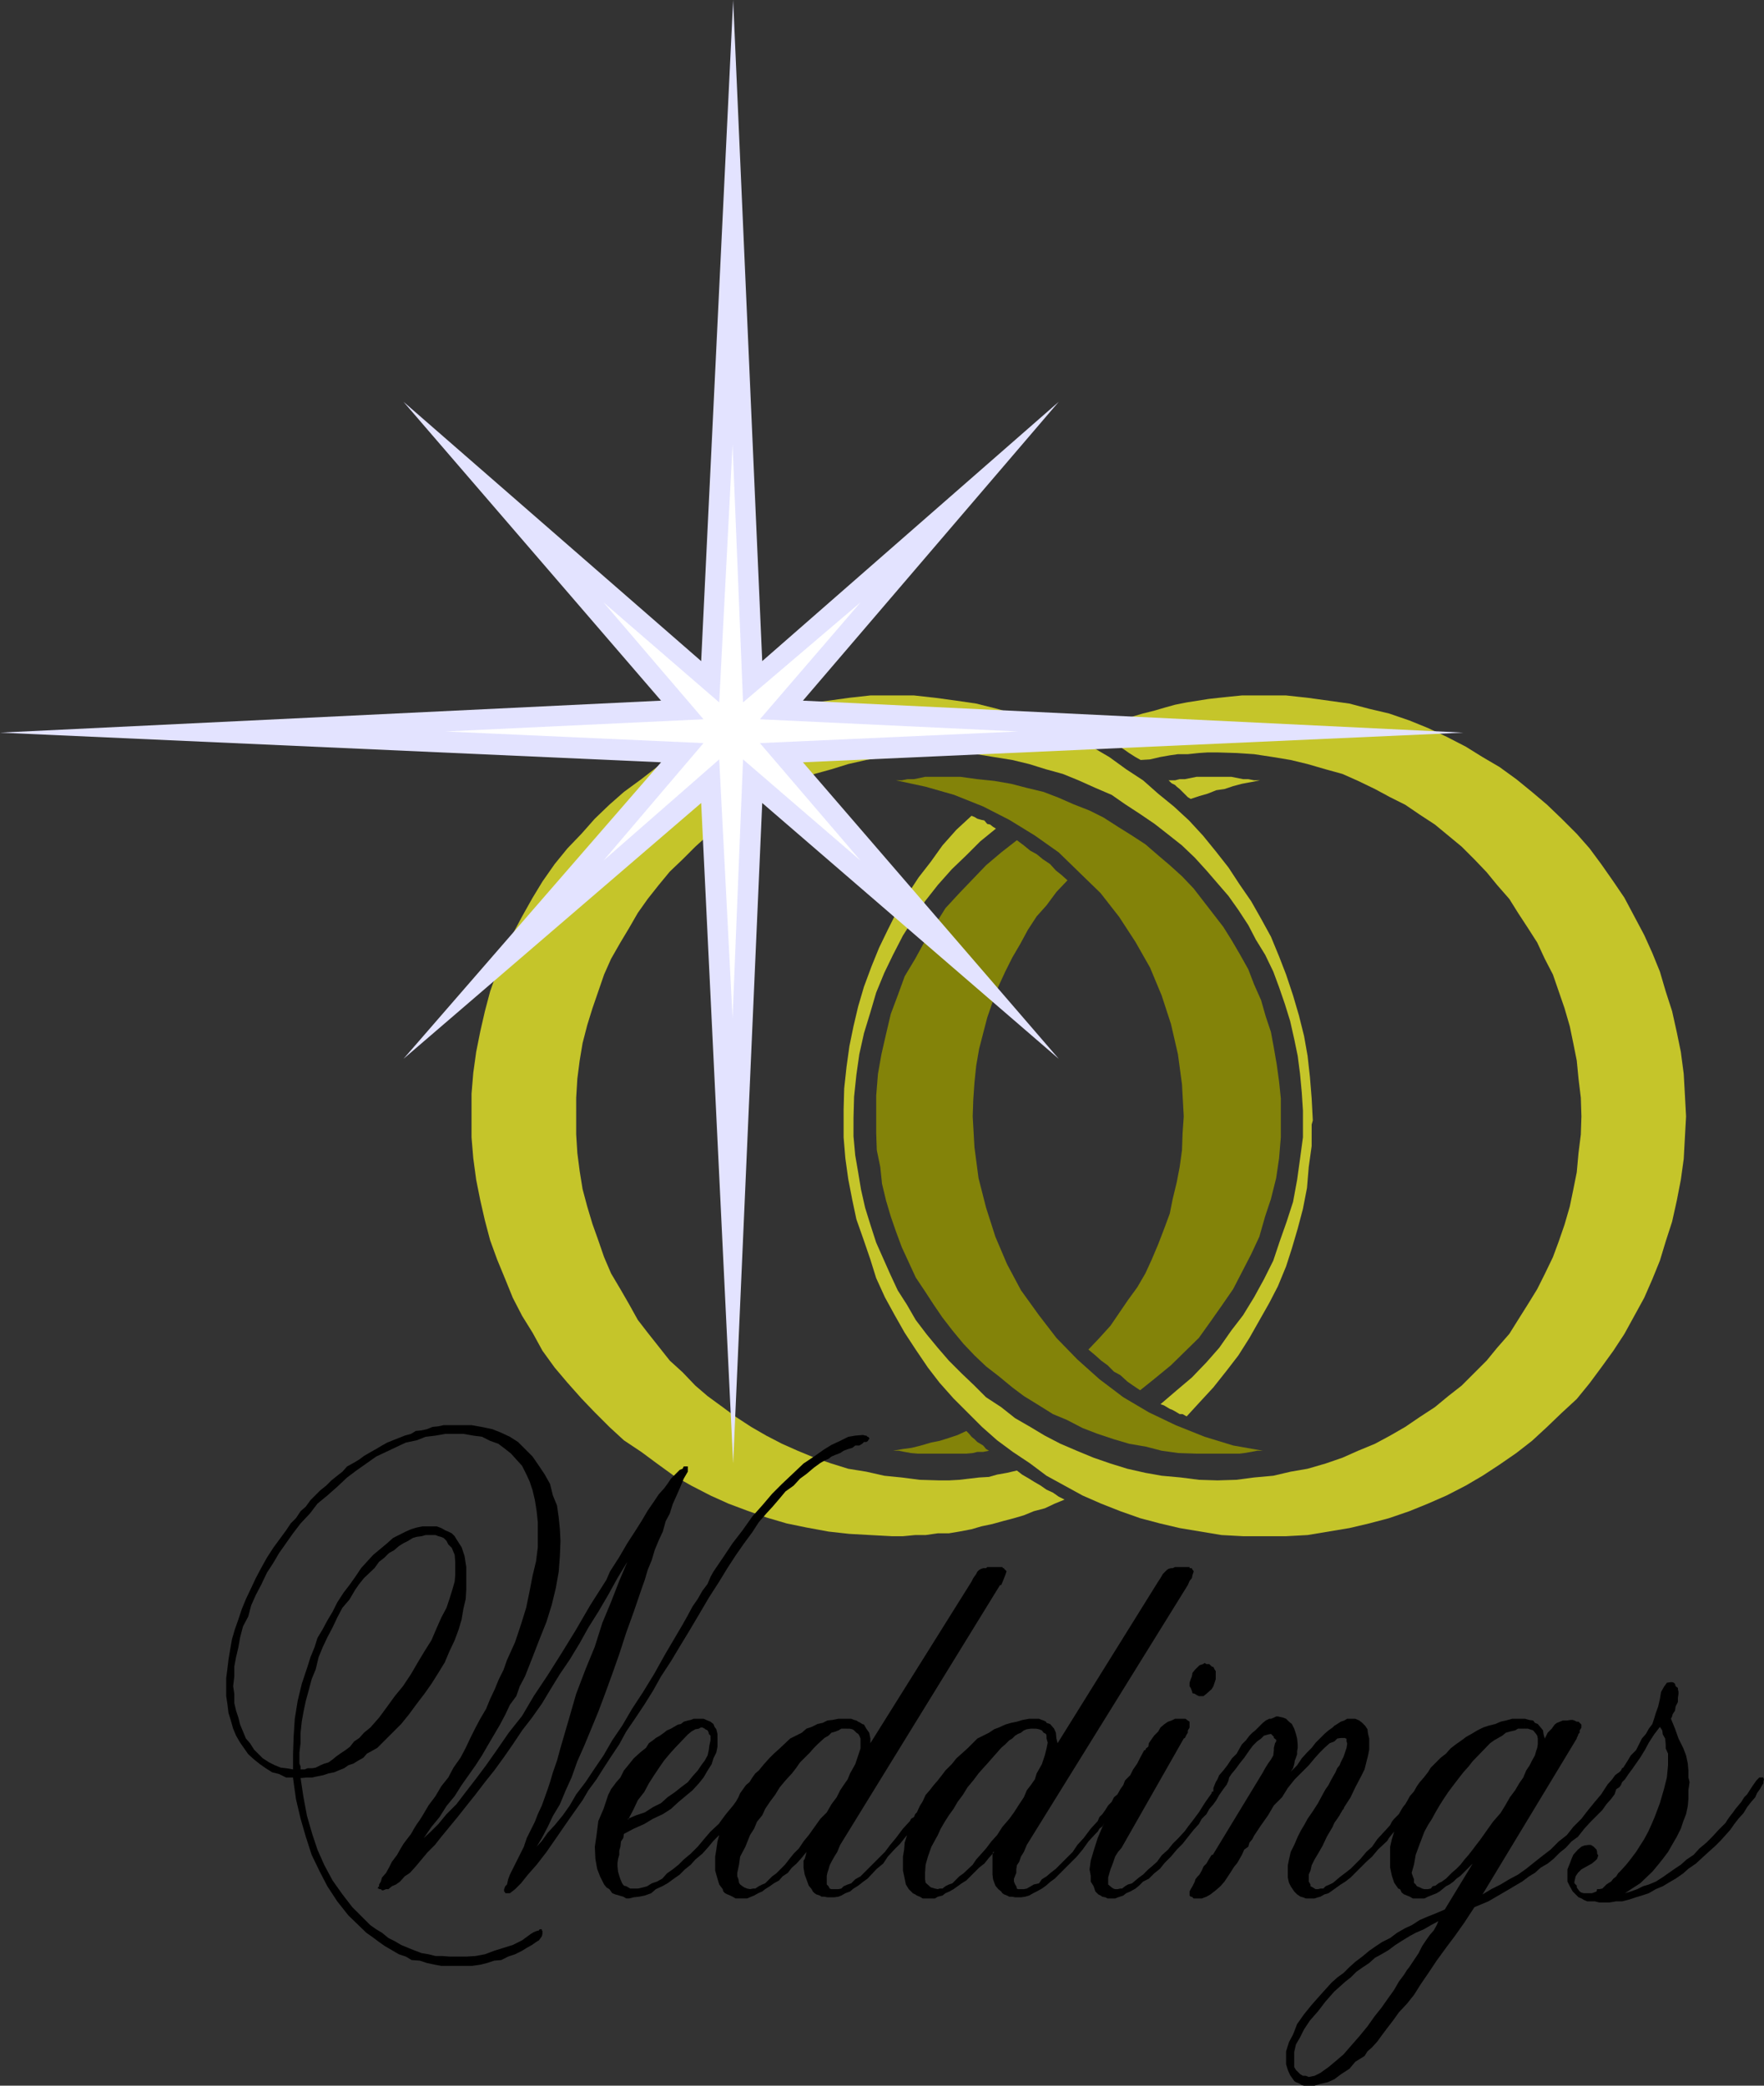
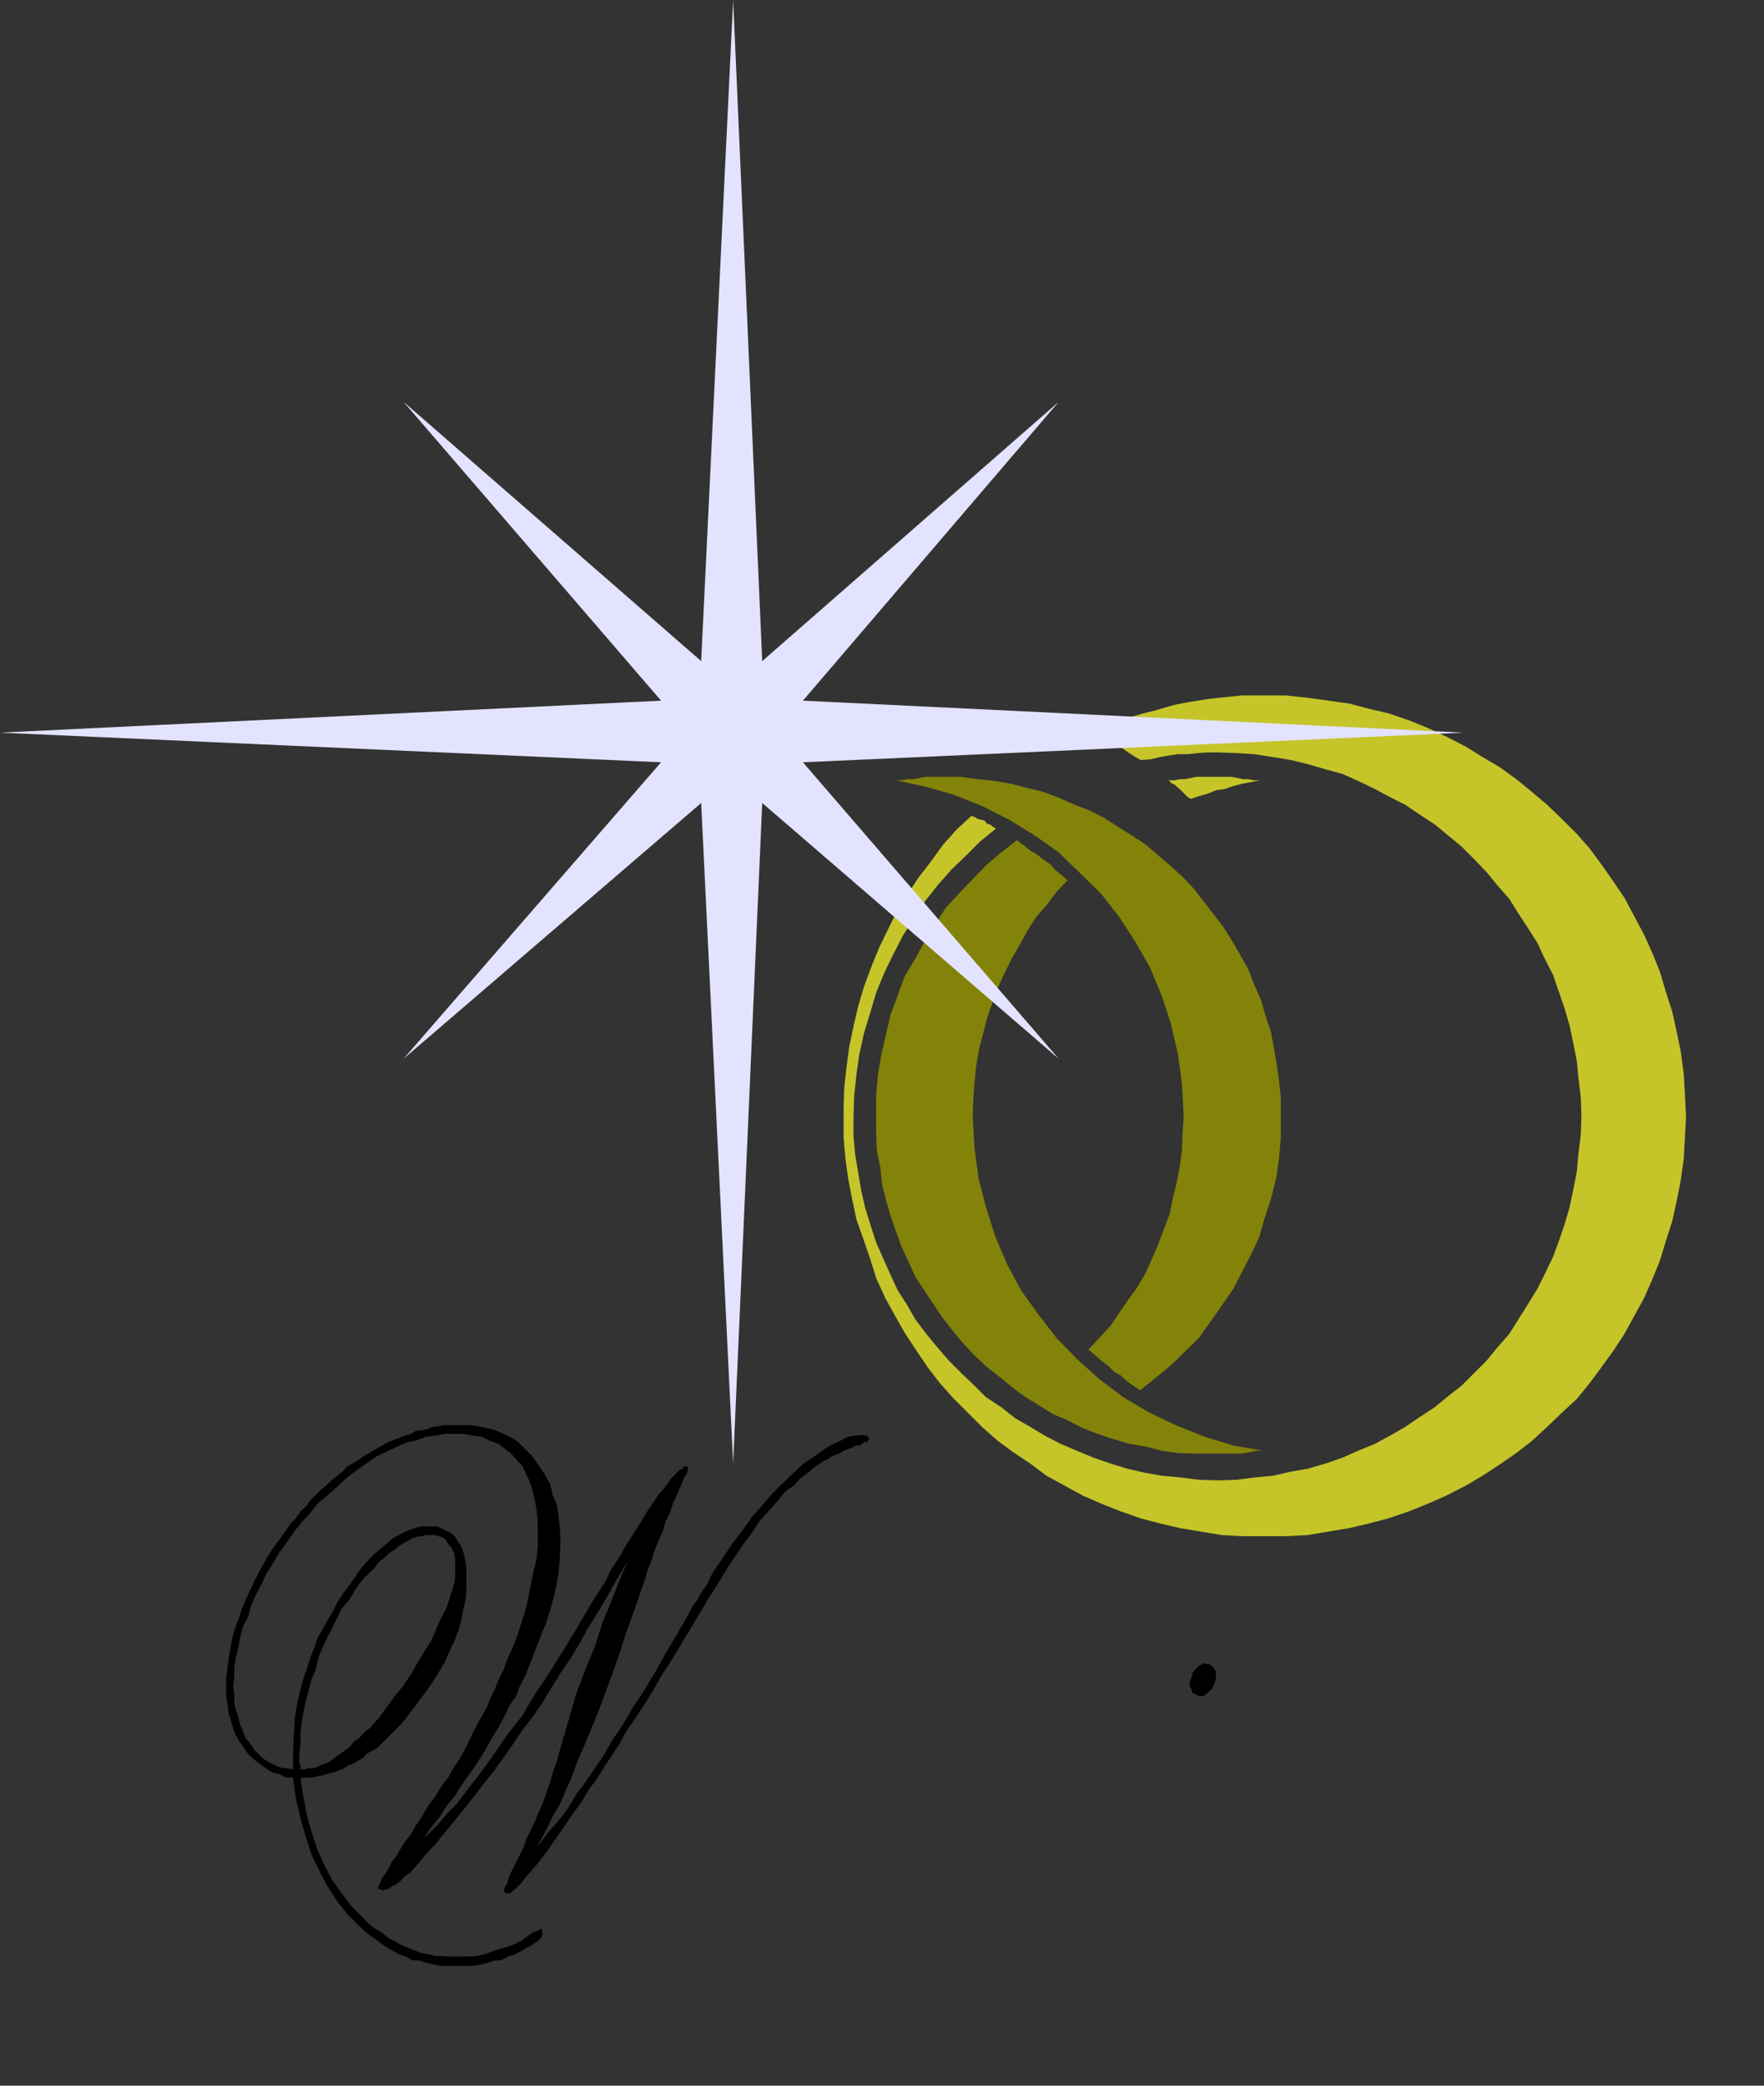
<svg xmlns="http://www.w3.org/2000/svg" xmlns:ns1="http://sodipodi.sourceforge.net/DTD/sodipodi-0.dtd" xmlns:ns2="http://www.inkscape.org/namespaces/inkscape" version="1.0" width="129.724mm" height="153.363mm" id="svg11" ns1:docname="Weddings Title 1.wmf">
  <rect width="100%" height="100%" fill="#333333" stroke="none" />
  <ns1:namedview id="namedview11" pagecolor="#ffffff" bordercolor="#000000" borderopacity="0.25" ns2:showpageshadow="2" ns2:pageopacity="0.0" ns2:pagecheckerboard="0" ns2:deskcolor="#d1d1d1" ns2:document-units="mm" />
  <defs id="defs1">
    <pattern id="WMFhbasepattern" patternUnits="userSpaceOnUse" width="6" height="6" x="0" y="0" />
  </defs>
  <path style="fill:#838309;fill-opacity:1;fill-rule:evenodd;stroke:none" d="m 316.897,386.373 -1.939,-1.293 -1.616,-1.131 -1.939,-1.778 -1.778,-0.97 -1.778,-1.778 -1.778,-1.293 -1.616,-1.454 -1.939,-1.616 3.07,-3.232 3.07,-3.393 2.424,-3.555 2.424,-3.555 2.586,-3.555 2.262,-3.878 1.778,-3.878 1.778,-4.201 1.616,-4.201 1.616,-4.363 0.808,-4.04 1.131,-4.686 0.808,-4.201 0.646,-4.686 0.162,-4.686 0.323,-4.686 -0.485,-8.888 -1.131,-8.403 -1.939,-8.403 -2.586,-7.918 -3.232,-7.757 -4.04,-7.11 -4.525,-6.949 -5.171,-6.625 -5.656,-5.494 -5.979,-5.817 -6.626,-4.686 -7.11,-4.363 -7.272,-3.717 -8.08,-3.232 -7.918,-2.262 -8.242,-1.778 h 1.616 l 1.616,-0.323 h 1.778 l 1.616,-0.323 1.454,-0.323 h 9.858 l 4.686,0.646 4.686,0.485 4.686,0.808 4.363,1.131 4.686,1.131 4.202,1.616 4.04,1.778 4.525,1.778 3.878,1.939 4.04,2.586 3.878,2.424 3.717,2.424 3.555,3.07 3.232,2.747 3.394,3.07 3.232,3.393 2.747,3.555 2.747,3.555 2.747,3.555 2.424,3.878 2.262,3.878 2.262,4.04 1.616,4.201 1.939,4.363 1.293,4.525 1.454,4.363 0.808,4.363 0.808,4.686 0.646,4.686 0.485,4.686 v 10.827 l -0.485,5.817 -0.808,5.494 -1.454,5.817 -1.616,4.848 -1.616,5.656 -2.262,4.848 -2.586,5.009 -2.424,4.686 -3.232,4.686 -3.07,4.363 -3.232,4.525 -7.757,7.595 -4.525,3.717 z" id="path1" />
-   <path style="fill:#838309;fill-opacity:1;fill-rule:evenodd;stroke:none" d="m 268.579,397.685 0.808,0.808 0.646,0.808 0.808,0.646 0.808,0.808 0.808,0.485 0.808,0.485 0.808,0.97 0.808,0.485 -1.616,0.323 h -1.616 l -1.293,0.323 -1.778,0.162 h -13.413 l -1.939,-0.162 -1.778,-0.323 -1.616,-0.323 h -1.616 l 2.747,-0.485 2.424,-0.323 2.586,-0.646 2.747,-0.808 2.424,-0.485 2.586,-0.808 2.424,-0.808 z" id="path2" />
-   <path style="fill:#c5c52a;fill-opacity:1;fill-rule:evenodd;stroke:none" d="m 364.569,312.524 0.323,-1.131 -0.323,-6.141 -0.485,-5.979 -0.646,-5.817 -0.97,-5.494 -1.454,-5.817 -1.616,-5.494 -1.939,-5.817 -1.939,-5.009 -2.262,-5.494 -2.747,-5.009 -2.747,-4.848 -3.232,-4.686 -3.07,-4.686 -3.555,-4.525 -3.555,-4.363 -3.878,-4.201 -4.202,-3.878 -4.363,-3.555 -4.202,-3.717 -4.686,-3.07 -4.686,-3.393 -4.686,-2.747 -5.333,-2.747 -4.848,-2.262 -5.494,-2.101 -5.333,-1.939 -5.494,-1.616 -5.818,-1.454 -5.494,-0.808 -5.979,-0.808 -5.818,-0.646 h -12.12 l -5.818,0.646 -5.818,0.808 -6.141,0.808 -5.494,1.454 -5.494,1.293 -5.494,1.939 -5.171,2.101 -5.01,2.424 -5.333,2.747 -4.848,2.747 -4.686,2.909 -4.363,3.393 -4.848,3.555 -4.04,3.555 -4.04,3.878 -3.717,4.201 -3.878,4.04 -3.555,4.363 -3.394,4.848 -2.747,4.525 -2.909,5.171 -2.586,4.848 -2.101,5.333 -2.262,5.171 -1.939,5.494 -1.454,5.494 -1.293,5.656 -1.131,5.656 -0.808,5.817 -0.485,5.817 v 12.12 l 0.485,5.817 0.808,5.979 1.131,5.656 1.293,5.656 1.454,5.494 1.939,5.333 2.262,5.494 2.101,5.171 2.586,5.009 2.909,4.686 2.747,5.009 3.394,4.686 3.555,4.201 3.878,4.363 3.717,3.878 4.04,4.04 4.04,3.717 4.848,3.232 4.363,3.232 4.686,3.393 4.848,2.747 5.333,2.747 5.01,2.262 5.171,1.939 5.494,1.939 5.494,1.616 5.494,1.131 6.141,1.131 5.818,0.646 5.818,0.323 5.979,0.323 h 3.07 l 3.394,-0.323 h 2.909 l 3.394,-0.485 h 3.07 l 2.909,-0.485 3.394,-0.646 2.747,-0.808 3.07,-0.646 2.909,-0.808 3.07,-0.808 2.747,-0.808 2.747,-1.131 3.07,-0.808 2.747,-1.293 2.747,-1.131 -1.616,-0.808 -1.616,-1.131 -1.778,-0.808 -1.616,-1.131 -1.939,-1.131 -1.293,-0.808 -1.939,-1.131 -1.454,-1.131 -2.747,0.646 -2.747,0.485 -2.262,0.646 -2.747,0.162 -2.747,0.323 -2.747,0.323 -2.909,0.162 h -2.586 l -5.494,-0.162 -5.01,-0.646 -4.848,-0.485 -5.01,-1.131 -5.01,-0.808 -4.686,-1.454 -4.686,-1.616 -4.686,-1.939 -4.363,-1.939 -4.363,-2.262 -4.202,-2.424 -4.202,-2.747 -3.717,-2.747 -4.202,-3.07 -3.394,-2.909 -3.555,-3.717 -3.555,-3.232 -3.07,-3.878 -3.07,-3.878 -2.747,-3.555 -2.424,-4.363 -2.424,-4.201 -2.586,-4.363 -1.939,-4.525 -1.616,-4.686 -1.616,-4.525 -1.454,-4.848 -1.293,-4.848 -0.808,-5.009 -0.646,-5.009 -0.323,-5.171 V 305.091 l 0.323,-5.333 0.646,-5.009 0.808,-4.848 1.293,-5.009 1.454,-4.686 1.616,-4.686 1.616,-4.686 1.939,-4.363 2.586,-4.525 2.424,-4.04 2.424,-4.201 2.747,-3.878 3.07,-3.878 3.07,-3.717 3.555,-3.393 3.555,-3.555 3.394,-3.07 4.202,-3.07 3.717,-2.747 4.202,-2.747 4.202,-2.101 4.363,-2.262 4.363,-2.262 4.686,-1.939 4.686,-1.293 4.686,-1.454 5.01,-1.131 5.01,-0.808 4.848,-0.808 5.01,-0.323 5.494,-0.162 5.01,0.162 5.171,0.323 5.01,0.808 5.01,0.808 4.686,1.131 4.686,1.454 4.686,1.293 4.363,1.778 4.686,2.101 4.525,1.939 3.717,2.586 4.202,2.747 4.04,2.747 3.717,2.909 3.878,3.07 3.555,3.393 3.232,3.555 3.07,3.555 3.07,3.555 2.747,3.878 2.747,4.201 2.101,4.04 2.586,4.201 2.262,4.686 1.616,4.363 1.616,4.686 1.454,4.686 1.131,5.009 0.97,4.686 0.646,5.009 0.485,5.171 0.323,5.009 v 7.433 l -0.808,5.979 -0.808,5.817 -1.131,6.141 -1.778,5.494 -1.939,5.494 -1.778,5.333 -2.586,5.171 -2.747,5.009 -3.07,5.009 -3.232,4.201 -3.394,4.848 -3.555,4.04 -4.04,4.201 -4.202,3.555 -4.525,3.878 0.97,0.323 0.808,0.485 0.808,0.485 0.808,0.323 1.131,0.646 0.808,0.485 h 0.808 l 1.131,0.646 3.555,-3.878 3.878,-4.201 3.717,-4.686 3.232,-4.201 3.07,-4.848 2.747,-4.848 2.747,-4.848 2.424,-4.686 2.262,-5.494 1.616,-5.009 1.616,-5.494 1.454,-5.494 1.131,-5.817 0.485,-5.817 0.808,-5.817 z" id="path3" />
  <path style="fill:#838309;fill-opacity:1;fill-rule:evenodd;stroke:none" d="m 282.638,233.504 1.939,1.454 1.778,1.454 1.778,0.97 1.778,1.454 1.939,1.293 1.616,1.778 1.616,1.293 1.616,1.454 -3.07,3.232 -2.747,3.717 -2.747,3.07 -2.424,3.717 -2.101,3.878 -2.262,3.878 -1.939,3.878 -1.939,4.201 -1.616,4.363 -1.454,4.201 -1.131,4.363 -1.131,4.363 -0.808,4.686 -0.485,4.686 -0.323,4.686 -0.162,4.686 0.485,8.565 1.131,8.565 2.101,8.241 2.586,8.08 3.232,7.595 3.878,7.272 5.01,6.949 4.848,6.302 5.818,5.979 6.141,5.494 6.626,5.009 7.11,4.201 7.434,3.555 8.08,3.232 7.918,2.424 8.242,1.454 h -1.616 l -1.616,0.323 -1.939,0.323 -1.293,0.162 h -11.958 l -5.01,-0.162 -4.686,-0.646 -4.363,-1.131 -4.686,-0.808 -4.363,-1.293 -4.363,-1.454 -4.202,-1.616 -4.363,-2.262 -3.878,-1.616 -3.878,-2.424 -4.202,-2.586 -3.232,-2.424 -3.717,-3.07 -3.555,-2.747 -3.232,-3.07 -3.07,-3.232 -3.07,-3.717 -2.747,-3.555 -2.424,-3.555 -2.424,-3.717 -2.586,-3.878 -1.939,-4.201 -1.939,-4.201 -1.616,-4.363 -1.454,-4.201 -1.293,-4.363 -1.131,-4.686 -0.485,-4.686 -0.97,-4.686 -0.162,-4.686 v -10.504 l 0.485,-5.979 0.97,-5.494 1.293,-5.656 1.293,-5.494 1.939,-5.171 1.939,-5.333 2.909,-4.848 2.747,-5.009 2.747,-4.363 2.909,-4.686 3.878,-4.201 3.717,-3.878 3.717,-3.878 4.202,-3.555 z" id="path4" />
  <path style="fill:#c5c52a;fill-opacity:1;fill-rule:evenodd;stroke:none" d="m 330.956,222.031 -0.808,-0.485 -2.262,-2.262 -0.808,-0.646 -0.485,-0.485 -0.97,-0.485 -0.808,-0.808 h 1.778 l 1.293,-0.323 h 1.454 l 1.616,-0.323 1.616,-0.323 h 9.696 l 1.616,0.323 1.616,0.323 h 1.454 l 1.616,0.323 h 1.616 l -2.424,0.485 -2.586,0.485 -2.424,0.646 -2.424,0.808 -2.262,0.323 -2.424,0.97 -2.262,0.646 z" id="path5" />
  <path style="fill:#c5c52a;fill-opacity:1;fill-rule:evenodd;stroke:none" d="m 237.229,310.585 0.162,-5.817 0.646,-6.141 0.808,-5.656 1.293,-5.817 1.778,-5.817 1.616,-5.494 2.262,-5.494 2.424,-5.009 2.747,-5.333 3.07,-4.848 3.07,-4.686 3.555,-4.525 3.878,-4.363 4.04,-3.878 3.878,-3.878 4.363,-3.555 -0.808,-0.485 -0.808,-0.646 -0.808,-0.162 -0.808,-0.97 -0.808,-0.162 -1.131,-0.323 -0.808,-0.485 -0.808,-0.323 -4.202,3.878 -3.878,4.363 -3.232,4.525 -3.394,4.363 -3.07,4.686 -2.909,4.686 -2.586,5.171 -2.424,5.009 -2.101,5.171 -2.101,5.656 -1.616,5.494 -1.293,5.494 -1.131,5.494 -0.808,5.817 -0.646,5.979 -0.162,5.817 v 7.757 l 0.485,5.817 0.808,5.817 1.131,5.817 1.131,5.333 1.939,5.494 1.939,5.656 1.616,5.171 2.424,5.333 2.747,5.009 2.747,4.848 3.07,4.686 3.394,5.009 3.232,4.201 3.878,4.363 7.918,7.918 4.202,3.717 4.363,3.232 4.848,3.232 4.525,3.393 5.01,2.747 5.01,2.747 5.171,2.262 5.333,2.101 5.494,1.939 5.494,1.454 5.494,1.293 5.818,0.97 5.818,0.97 5.979,0.323 h 11.958 l 5.979,-0.323 5.818,-0.97 5.818,-0.97 5.494,-1.293 5.494,-1.454 5.656,-1.939 5.171,-2.101 5.171,-2.262 5.333,-2.747 4.686,-2.747 4.686,-3.07 4.686,-3.232 4.363,-3.393 4.202,-3.878 4.04,-3.878 4.202,-3.878 3.555,-4.363 3.232,-4.363 3.394,-4.686 3.07,-4.686 2.747,-5.009 2.747,-5.009 2.262,-5.171 2.101,-5.171 1.616,-5.333 1.778,-5.494 1.293,-5.817 1.131,-5.817 0.808,-5.817 0.323,-5.979 0.323,-5.817 -0.323,-5.979 -0.323,-5.817 -0.808,-6.141 -1.131,-5.494 -1.293,-5.817 -1.778,-5.494 -1.616,-5.494 -2.101,-5.171 -2.262,-5.009 -2.747,-5.171 -2.747,-5.171 -3.07,-4.525 -3.394,-4.848 -3.232,-4.363 -3.555,-4.04 -4.202,-4.201 -4.04,-3.878 -4.202,-3.555 -4.363,-3.555 -4.686,-3.393 -4.686,-2.747 -4.686,-2.909 -5.333,-2.747 -5.171,-2.424 -5.171,-2.101 -5.656,-1.939 -5.494,-1.293 -5.494,-1.454 -5.818,-0.808 -5.818,-0.808 -5.979,-0.646 h -12.282 l -3.232,0.323 -3.07,0.323 -2.909,0.323 -3.07,0.485 -3.07,0.485 -3.232,0.646 -2.909,0.808 -2.747,0.808 -3.232,0.808 -2.747,0.808 -2.747,1.131 -2.747,1.131 -2.747,0.97 -2.747,1.293 1.616,0.808 1.616,0.97 1.939,0.97 1.454,0.808 1.616,0.97 1.616,1.131 1.778,1.131 1.454,0.808 2.586,-0.162 2.747,-0.646 2.747,-0.485 2.262,-0.323 h 2.747 l 3.07,-0.323 2.424,-0.162 h 2.747 l 5.333,0.162 4.848,0.323 5.333,0.808 4.848,0.808 4.686,1.131 5.01,1.454 4.686,1.293 4.363,1.939 4.686,2.262 4.202,2.262 4.202,2.101 4.04,2.747 4.202,2.747 3.717,3.07 3.717,3.07 3.555,3.555 3.394,3.555 2.909,3.555 3.394,3.878 2.424,3.878 2.747,4.201 2.586,4.04 2.101,4.525 2.262,4.363 1.616,4.686 1.616,4.686 1.454,5.009 0.97,4.686 0.97,4.848 0.485,5.009 0.646,5.333 0.162,5.171 -0.162,5.009 -0.646,5.171 -0.485,5.333 -0.97,4.848 -0.97,4.686 -1.454,5.009 -1.616,4.686 -1.616,4.363 -2.262,4.686 -2.101,4.201 -2.586,4.201 -2.747,4.363 -2.424,3.878 -3.394,3.878 -2.909,3.555 -6.949,6.949 -3.717,2.909 -3.717,3.07 -4.202,2.747 -4.04,2.747 -4.202,2.424 -4.202,2.262 -4.686,1.939 -4.363,1.939 -4.686,1.616 -5.01,1.454 -4.686,0.808 -4.848,1.131 -5.333,0.485 -4.848,0.646 -5.333,0.162 -5.171,-0.162 -5.01,-0.646 -5.333,-0.485 -4.525,-0.808 -5.01,-1.131 -4.686,-1.454 -4.686,-1.616 -4.686,-1.939 -4.525,-1.939 -4.363,-2.262 -4.04,-2.424 -4.202,-2.424 -3.878,-3.07 -4.202,-2.747 -3.232,-3.232 -3.555,-3.393 -3.555,-3.555 -3.07,-3.555 -3.07,-3.717 -3.07,-4.04 -2.424,-4.201 -2.586,-4.04 -2.101,-4.525 -1.939,-4.363 -1.939,-4.363 -1.616,-5.009 -1.454,-4.686 -1.131,-5.009 -0.808,-4.848 -0.808,-4.686 -0.485,-5.333 z" id="path6" />
  <path style="fill:#e3e3ff;fill-opacity:1;fill-rule:evenodd;stroke:none" d="m 211.857,183.733 82.416,-72.071 -71.104,83.06 183.577,8.888 -183.577,8.241 71.104,82.413 -82.416,-71.102 -8.08,183.572 -8.888,-183.572 -82.739,71.102 71.589,-82.413 L 0,203.609 183.739,194.722 112.15,111.662 194.889,183.733 203.777,0 Z" id="path7" />
-   <path style="fill:#ffffff;fill-opacity:1;fill-rule:evenodd;stroke:none" d="m 203.616,123.458 2.909,71.748 32.643,-27.794 -27.957,32.481 71.75,3.393 -71.75,3.232 27.957,32.642 -32.643,-28.117 -2.909,71.91 -3.717,-71.91 -32.158,28.117 27.795,-32.642 -71.75,-3.232 71.75,-3.393 -27.795,-32.481 32.158,27.794 z" id="path8" />
  <path style="fill:#000000;fill-opacity:1;fill-rule:evenodd;stroke:none" d="m 333.38,471.372 h -0.162 l -0.646,-0.323 -0.485,-0.323 -0.646,-0.162 -0.162,-0.646 -0.323,-0.808 -0.323,-0.485 v -0.97 l 0.323,-0.97 0.323,-0.808 0.162,-0.97 0.646,-0.808 1.293,-1.293 0.97,-0.323 0.485,-0.323 0.485,0.323 h 0.808 l 0.646,0.646 0.485,0.162 0.323,0.646 0.323,0.485 v 2.262 l -0.323,0.97 -0.323,0.97 -0.485,0.808 -1.454,1.293 -0.808,0.646 z" id="path9" />
  <path style="fill:#000000;fill-opacity:1;fill-rule:evenodd;stroke:none" d="m 83.224,487.531 h -1.778 l 0.162,-4.848 0.323,-5.009 0.808,-5.009 1.131,-4.686 0.808,-2.424 0.808,-2.424 0.808,-2.586 1.131,-2.747 0.808,-2.586 1.454,-2.424 1.293,-2.424 1.454,-2.424 1.293,-2.586 1.778,-2.747 1.616,-2.101 1.616,-2.262 1.616,-2.424 1.616,-1.778 1.778,-1.939 1.939,-1.616 1.939,-1.616 1.616,-1.454 1.616,-0.808 1.939,-0.97 1.454,-0.646 1.616,-0.485 1.616,-0.323 h 3.878 l 1.293,0.485 1.131,0.646 0.808,0.323 0.97,0.485 0.808,0.808 0.485,0.808 1.454,2.262 0.808,2.424 0.485,3.07 v 6.141 l -0.162,2.747 -0.646,2.747 -0.485,2.909 -0.808,2.747 -1.131,3.07 -1.454,3.07 -1.293,3.07 -1.778,2.909 -1.939,3.07 -1.939,2.747 -2.101,2.747 -2.262,3.07 -2.101,2.586 -6.626,6.625 -1.131,0.646 -1.778,0.97 -0.97,1.131 -1.454,0.808 -1.293,0.808 -1.454,0.485 -1.131,0.808 -1.616,0.646 -1.131,0.485 -1.616,0.323 -1.454,0.485 -1.616,0.323 -1.454,0.323 h -1.454 l -1.778,0.162 0.808,5.333 0.97,5.171 1.454,5.009 1.454,4.363 1.939,4.363 2.262,4.201 2.747,3.878 2.747,3.555 5.01,5.009 1.616,1.131 1.616,0.97 1.778,1.454 1.616,0.808 1.939,1.131 1.939,0.808 1.616,0.646 2.101,0.808 1.939,0.323 1.939,0.485 h 1.939 l 1.939,0.162 h 4.686 l 2.586,-0.162 2.586,-0.485 2.586,-0.97 2.586,-0.808 2.586,-0.808 2.586,-1.293 2.424,-1.778 0.808,-0.485 0.808,-0.323 0.646,-0.162 0.162,-0.323 h 0.646 v 0.323 l 0.162,0.162 v 0.808 l -0.162,0.646 -0.808,1.131 -0.808,0.485 -1.131,0.808 -1.454,0.808 -1.293,0.808 -1.939,0.97 -1.939,0.646 -1.939,0.97 -1.939,0.162 -1.939,0.646 -1.939,0.485 -2.262,0.323 h -8.565 l -1.778,-0.323 -2.262,-0.485 -1.939,-0.646 -2.262,-0.162 -1.616,-0.97 -1.939,-0.646 -1.939,-1.131 -1.939,-1.131 -1.616,-1.131 -1.939,-1.454 -1.616,-1.131 -5.01,-4.848 -3.07,-3.878 -2.747,-4.201 -2.101,-4.04 -2.262,-4.686 -1.616,-5.009 -1.454,-5.009 -1.293,-5.494 -0.808,-5.817 v -0.162 H 79.507 l -1.939,-0.97 -1.939,-0.485 -1.778,-1.131 -1.616,-1.131 -1.616,-1.293 -1.616,-1.454 -1.131,-1.616 -1.131,-1.616 -1.131,-1.939 -0.808,-1.939 -0.646,-2.262 -0.646,-2.101 -0.323,-2.586 -0.323,-2.101 v -5.009 l 0.323,-2.424 0.323,-2.747 0.485,-2.909 0.485,-2.747 0.808,-2.747 0.97,-2.747 0.97,-2.909 1.131,-2.747 1.454,-3.07 1.293,-2.747 1.454,-2.747 1.616,-2.909 1.778,-2.747 1.778,-2.424 1.778,-2.424 1.293,-1.939 1.454,-1.454 1.293,-1.939 1.454,-1.293 1.293,-1.778 2.747,-2.747 1.616,-1.293 1.454,-1.454 1.616,-1.293 1.454,-1.131 1.293,-1.454 1.778,-0.97 1.616,-0.97 1.293,-0.97 1.939,-1.131 1.454,-0.808 1.616,-0.97 1.454,-0.808 1.616,-0.646 1.616,-0.646 1.616,-0.646 1.778,-0.485 1.293,-0.808 1.616,-0.162 1.454,-0.323 1.616,-0.646 1.616,-0.162 1.454,-0.323 h 7.757 l 2.747,0.485 3.07,0.646 2.424,0.97 2.424,1.131 2.262,1.454 4.04,4.04 1.778,2.586 1.616,2.424 1.454,2.586 0.808,3.232 1.131,2.747 0.485,3.393 0.323,3.232 0.162,3.232 -0.162,4.201 -0.323,4.363 -0.808,4.525 -1.131,4.686 -1.454,4.686 -1.939,4.848 -1.939,5.009 -2.101,5.333 -1.454,2.747 -0.97,2.747 -1.778,2.424 -1.293,2.747 -1.454,2.747 -1.616,2.747 -1.616,2.747 -1.778,3.07 -1.778,2.747 -1.939,2.747 -1.939,2.747 -1.939,3.07 -2.262,2.747 -1.939,3.07 -2.262,2.747 -2.101,3.07 1.939,-1.778 2.101,-2.101 2.262,-2.747 2.747,-2.747 2.586,-3.393 2.747,-3.555 2.909,-3.878 3.07,-4.363 3.232,-4.686 3.717,-4.686 3.232,-5.494 3.878,-5.817 3.878,-6.141 3.878,-6.302 4.04,-6.949 4.525,-7.11 0.97,-2.262 2.586,-4.04 2.262,-3.878 2.101,-3.232 1.939,-3.07 1.616,-2.747 1.778,-2.586 1.293,-1.939 1.454,-1.616 0.97,-1.293 0.97,-1.454 2.424,-2.424 0.808,-0.323 0.323,-0.646 h 1.131 v 1.454 l -1.131,1.939 -1.131,2.747 -1.939,4.363 -0.808,2.586 -1.131,2.101 -0.808,2.909 -1.131,2.424 -1.131,2.747 -0.808,2.747 -1.131,2.747 -0.808,2.747 -0.808,2.262 -2.262,6.625 -2.101,5.817 -1.939,5.979 -1.939,5.494 -1.939,5.333 -1.939,5.171 -1.939,4.686 -1.939,4.686 -1.939,4.363 -1.616,4.525 -1.616,3.555 -1.616,3.878 -1.939,3.232 -1.454,3.07 -1.616,3.07 -1.454,2.424 1.454,-1.616 1.616,-2.262 1.939,-2.101 2.262,-2.747 1.939,-2.747 1.778,-3.07 2.586,-3.393 2.586,-3.878 2.424,-3.555 2.424,-4.201 2.747,-4.04 2.747,-4.686 3.07,-4.686 3.07,-5.009 3.07,-5.494 3.232,-5.494 1.616,-2.747 1.454,-2.586 1.293,-2.424 1.454,-2.101 1.293,-2.262 1.454,-1.939 0.808,-1.939 0.808,-1.454 2.747,-4.04 2.586,-3.878 2.747,-3.555 2.747,-3.878 2.747,-3.07 2.747,-3.232 2.747,-2.747 2.909,-2.747 3.07,-2.909 2.909,-1.939 2.747,-1.939 2.101,-1.293 2.424,-1.131 2.262,-1.131 1.939,-0.323 1.939,-0.162 h 0.323 l 0.485,0.162 h 0.323 l 0.323,0.323 h 0.162 l 0.323,0.323 v 0.323 l -0.323,0.323 v 0.162 l -0.485,0.323 h -0.646 l -0.485,0.485 -0.808,0.485 h -1.131 l -0.808,0.646 -1.131,0.323 -1.293,0.485 -0.97,0.646 -1.293,0.485 -1.131,0.485 -0.808,0.646 -1.131,0.485 -1.131,0.646 -1.778,1.293 -2.101,1.778 -1.778,1.293 -1.778,1.939 -2.262,1.616 -1.616,1.939 -1.939,2.262 -1.778,1.939 -2.101,2.424 -1.778,2.747 -2.262,3.07 -2.262,3.232 -2.424,3.717 -2.262,3.717 -2.909,4.525 -2.747,4.686 -2.586,4.363 -2.747,4.525 -2.424,4.04 -2.747,4.201 -2.262,4.04 -2.424,3.878 -2.586,3.878 -2.424,3.555 -1.939,3.555 -2.262,3.393 -2.101,3.232 -1.939,3.07 -2.262,3.07 -1.616,2.747 -1.939,2.747 -1.939,2.747 -3.232,4.686 -2.909,4.201 -2.747,3.555 -2.424,2.747 -1.939,2.424 -1.616,1.616 -1.454,1.131 h -1.293 v -0.162 l -0.323,-0.323 v -0.646 l 0.323,-0.808 0.485,-0.485 0.323,-1.454 0.485,-1.293 0.808,-1.616 0.97,-1.939 0.97,-1.939 1.131,-2.262 0.808,-2.424 1.131,-2.262 1.131,-2.262 0.808,-2.101 1.131,-2.424 0.808,-2.262 0.808,-2.262 0.646,-1.939 0.808,-2.747 1.131,-3.232 0.97,-3.555 2.262,-7.757 2.101,-7.272 2.586,-6.787 2.586,-6.302 2.101,-6.625 2.424,-5.817 2.262,-5.817 2.262,-5.333 -2.747,4.525 -2.586,4.686 -2.747,4.686 -2.747,4.363 -2.424,4.363 -2.747,4.525 -2.747,4.04 -2.586,4.201 -2.424,4.04 -2.747,3.878 -2.747,3.555 -2.586,3.878 -2.586,3.717 -2.586,3.555 -2.586,3.232 -2.586,3.393 -2.586,3.232 -2.424,3.07 -2.262,2.747 -2.262,2.747 -1.778,2.262 -2.101,2.101 -1.616,1.939 -1.616,1.939 -1.616,1.778 -1.454,0.97 -1.293,1.454 -1.131,0.808 -1.131,0.485 -0.97,0.808 h -0.646 l -0.808,0.323 h -0.323 l -0.323,-0.323 h -0.485 v -0.162 h -0.323 v -0.323 l 0.323,-0.323 v -0.485 l 0.485,-0.808 0.323,-1.131 1.131,-1.293 0.808,-1.454 0.808,-1.616 1.454,-1.939 0.808,-1.454 0.97,-1.616 0.97,-1.293 1.131,-1.454 0.808,-1.454 0.808,-1.293 0.808,-1.131 0.808,-1.293 1.616,-2.747 1.939,-2.586 1.616,-2.747 1.939,-2.424 1.454,-2.747 1.939,-2.747 1.454,-2.747 1.293,-2.747 1.454,-2.909 1.293,-2.424 1.616,-2.747 1.131,-2.747 1.293,-2.747 1.131,-2.747 1.293,-2.586 0.97,-2.747 2.262,-5.009 1.616,-4.848 1.454,-4.686 0.97,-4.686 0.808,-4.201 0.97,-4.04 0.485,-3.878 v -6.949 l -0.323,-3.07 -0.485,-3.07 -0.646,-2.747 -0.808,-2.424 -0.97,-2.101 -1.131,-2.262 -1.616,-1.778 -1.454,-1.616 -1.616,-1.293 -1.939,-1.454 -2.262,-0.808 -2.262,-1.131 -2.424,-0.323 -2.747,-0.485 h -5.01 l -2.747,0.485 -2.747,0.323 -2.424,0.97 -3.07,0.646 -2.424,1.131 -3.07,1.454 -2.747,1.293 -2.747,1.939 -2.747,1.939 -2.586,1.939 -2.747,2.586 -2.747,2.424 -2.747,2.262 -2.101,2.747 -2.586,2.747 -2.101,2.747 -1.939,2.747 -1.939,2.747 -1.616,2.747 -1.778,2.747 -1.616,3.393 -1.454,2.747 -1.293,2.909 -0.808,3.07 -1.454,2.747 -0.808,3.07 -0.485,2.747 -0.646,2.747 -0.485,2.586 v 2.747 l -0.323,2.747 0.323,2.101 v 2.586 l 0.485,2.101 0.646,1.939 0.485,1.939 0.808,1.939 0.808,1.939 1.131,1.293 1.131,1.778 2.424,2.424 1.778,1.131 1.616,0.808 1.616,0.646 1.454,0.162 1.939,0.323 v -4.201 h 1.778 v 2.586 l 0.323,0.808 v 0.808 h 1.131 l 0.808,-0.323 h 1.293 l 0.97,-0.162 1.293,-0.646 1.131,-0.485 1.131,-0.323 1.131,-0.808 0.97,-0.808 1.131,-0.808 1.454,-0.97 1.293,-0.97 1.131,-1.454 1.454,-0.97 1.293,-1.454 1.778,-1.454 2.424,-2.747 2.262,-3.07 2.101,-2.909 2.262,-2.747 2.262,-3.393 1.778,-3.07 1.939,-3.232 1.939,-3.07 1.454,-3.393 1.293,-2.909 1.454,-2.747 0.808,-2.424 0.808,-2.586 0.646,-2.262 0.162,-1.778 v -3.717 l -0.162,-1.939 -0.808,-1.939 -0.97,-0.97 -0.485,-0.97 -0.808,-0.808 -0.808,-0.323 -0.646,-0.162 -0.808,-0.323 h -2.747 l -1.131,0.323 -1.293,0.162 -1.131,0.323 -1.293,0.808 -1.293,0.646 -1.293,0.808 -1.293,1.131 -1.454,0.808 -1.293,1.293 -1.454,1.131 -1.293,1.778 -2.909,2.747 -1.293,1.616 -1.131,1.616 -1.616,2.747 -1.939,2.262 -1.454,2.747 -1.293,2.747 -1.454,2.747 -1.293,2.747 -1.131,2.747 -0.808,3.393 -1.131,2.747 -0.808,3.07 -0.808,2.909 -0.646,3.07 -0.485,2.747 -0.323,3.07 v 2.747 l -0.323,2.747 z" id="path10" />
-   <path style="fill:#000000;fill-opacity:1;fill-rule:evenodd;stroke:none" d="m 363.761,579.64 v -2.424 l 1.616,-0.323 1.616,-0.808 2.262,-1.616 1.939,-1.616 2.262,-1.939 2.101,-2.424 2.262,-2.586 2.262,-2.747 1.939,-2.747 1.939,-2.424 1.939,-2.747 1.616,-2.262 1.293,-2.262 1.454,-1.939 0.808,-1.293 0.646,-0.808 1.293,-1.939 1.293,-1.939 0.97,-1.939 0.97,-1.454 1.131,-1.616 1.131,-1.293 0.808,-1.454 0.485,-1.131 -2.101,1.131 -1.939,1.131 -2.262,0.97 -1.778,0.97 -2.101,1.293 -1.778,1.131 -1.939,1.454 -1.939,1.131 -1.778,0.97 -1.616,1.454 -1.939,1.293 -1.616,1.131 -1.616,1.616 -1.454,1.131 -1.616,1.454 -1.454,1.293 -2.424,2.747 -2.101,2.747 -2.262,2.586 -1.616,2.424 -1.131,2.262 -1.131,1.939 -0.485,2.101 v 4.201 l 0.485,0.808 1.131,1.131 0.808,0.485 h 0.808 l 0.808,0.323 v 2.424 h -1.293 l -0.646,-0.162 -0.485,-0.323 -0.646,-0.323 -0.485,-0.162 -0.485,-0.323 -0.323,-0.485 -0.808,-1.131 -0.646,-1.454 -0.485,-1.616 v -3.555 l 0.808,-2.586 1.131,-2.101 1.131,-2.909 1.939,-2.747 2.101,-2.586 2.424,-2.747 3.07,-3.393 1.616,-1.454 1.778,-1.293 1.616,-1.616 1.616,-1.454 1.939,-1.454 1.939,-1.616 1.616,-1.131 1.939,-1.293 2.262,-1.131 1.939,-1.454 2.262,-1.293 1.778,-0.808 2.262,-1.454 2.262,-0.97 2.424,-0.97 2.262,-0.97 7.757,-12.766 -3.394,3.393 -1.131,0.808 -0.808,0.808 -1.131,0.808 -0.97,0.485 -0.97,0.808 -0.808,0.646 -0.808,0.485 -0.808,0.323 -0.808,0.323 -0.808,0.323 -0.97,0.485 h -3.232 l -0.808,-0.485 -0.808,-0.323 -0.808,-0.323 -0.646,-0.485 -0.485,-0.97 -0.485,-0.162 -1.131,-1.616 -0.646,-1.939 -0.485,-2.262 v -5.817 l 0.485,-2.101 0.646,-2.101 -0.808,0.97 -0.646,0.808 -0.485,0.808 -2.586,2.424 -1.616,1.939 -1.616,1.454 -4.363,4.363 -1.454,1.131 -1.293,0.808 -1.131,0.808 -1.131,0.808 -1.131,0.808 -1.131,0.323 -1.131,0.646 -0.646,0.162 -0.97,0.323 h -2.424 l -0.808,-0.323 -0.646,-0.162 -0.485,-0.323 -0.485,-0.323 -0.808,-0.808 -0.97,-1.454 -0.485,-0.97 -0.323,-1.454 v -3.393 l 0.323,-1.616 0.485,-2.101 0.97,-1.939 0.485,-1.131 0.485,-1.131 0.808,-1.616 0.97,-1.616 0.97,-1.778 1.454,-2.101 1.454,-2.262 1.293,-2.424 0.808,-1.454 0.808,-1.131 0.646,-1.293 0.646,-1.131 0.646,-1.131 0.485,-1.131 0.646,-0.808 0.323,-0.808 0.808,-1.616 0.485,-1.454 0.323,-0.97 0.162,-0.97 v -0.323 l -0.162,-0.485 v -0.808 h -0.323 v -0.162 h -1.293 l -0.97,0.162 -0.808,0.808 -1.293,0.485 -1.454,1.293 -1.293,1.293 -1.454,1.616 -1.616,1.939 -3.878,3.878 -1.939,2.424 -1.616,2.586 -2.262,2.262 -1.616,2.747 -1.939,2.747 -1.939,2.909 -0.485,0.97 -0.808,0.97 -0.323,1.131 -1.131,0.808 -0.646,1.454 -0.646,1.131 -0.646,1.131 -0.808,0.97 -1.454,2.262 -1.293,1.939 -1.131,1.293 -1.293,1.131 -1.454,1.131 -1.131,0.646 -1.293,0.485 h -2.262 l -0.485,-0.485 h -0.323 l -0.323,-0.323 v -1.131 l 0.323,-0.646 0.485,-0.808 0.646,-1.293 0.162,-0.646 0.646,-0.808 0.485,-0.485 0.646,-1.131 0.485,-1.131 0.808,-0.808 0.646,-1.131 0.808,-1.293 h 0.323 l 13.736,-22.623 0.808,-1.454 0.808,-1.293 0.808,-1.131 0.646,-1.131 0.162,-1.454 v -0.646 l 0.323,-1.293 0.323,-0.485 v -0.485 l -0.646,-0.485 v -0.323 l -0.808,-0.808 -0.808,0.162 -1.131,0.323 -0.808,0.808 -1.131,0.808 -1.131,1.131 -0.97,1.293 -1.454,2.101 -1.293,1.616 -0.808,1.131 -0.646,0.808 -0.808,0.97 -0.646,0.97 -0.162,0.808 -0.485,1.131 -0.97,1.293 -1.131,1.616 -0.808,1.454 -0.808,1.131 -1.131,1.293 -0.808,1.454 -1.293,1.293 -0.808,1.454 -1.454,1.616 -1.293,1.616 -1.778,2.262 -1.616,1.616 -1.616,1.939 -1.778,1.778 -1.293,1.616 -1.616,1.293 -1.454,1.454 -1.616,0.808 -1.131,1.131 -0.97,0.808 -1.454,0.808 -1.131,0.485 -0.808,0.646 -1.454,0.485 -0.808,0.323 h -2.101 l -0.646,-0.323 -0.808,-0.162 -0.485,-0.323 -0.646,-0.323 -0.808,-0.808 -0.485,-1.454 -0.808,-1.293 v -1.616 l -0.323,-1.778 0.323,-2.424 0.808,-2.747 1.131,-3.555 1.778,-4.201 -0.485,0.97 -0.808,0.646 -0.485,0.808 -0.646,0.646 -1.939,2.101 -1.616,2.262 -1.616,1.939 -6.141,6.141 -1.131,0.808 -1.293,1.131 -1.131,0.808 -1.454,0.808 -0.97,0.485 -1.131,0.646 -1.131,0.323 -1.131,0.162 h -1.616 l -0.808,-0.162 h -0.808 l -0.646,-0.323 -0.808,-0.323 -0.485,-0.323 -0.323,-0.485 -0.808,-0.646 -0.808,-0.97 -0.646,-1.778 -0.162,-1.293 v -5.494 l 0.162,-0.808 h 0.323 l -1.454,1.616 -1.293,1.616 -1.454,1.131 -3.555,3.555 -1.293,0.808 -1.131,0.808 -1.131,0.808 -1.131,0.646 -1.131,0.485 -0.808,0.646 -1.293,0.323 -0.808,0.485 h -3.394 l -0.808,-0.485 -0.808,-0.323 -0.485,-0.323 -0.646,-0.323 -1.131,-1.131 -0.808,-1.293 -0.323,-1.616 -0.485,-2.262 v -3.878 l 0.323,-1.939 0.162,-1.939 0.646,-2.101 -1.939,2.424 -1.616,1.616 -1.778,1.939 -1.293,1.939 -1.778,1.454 -2.586,2.747 -1.131,0.808 -1.454,1.131 -1.293,0.808 -0.97,0.808 -1.293,0.485 -1.131,0.646 -0.808,0.323 -1.131,0.162 h -1.939 l -0.808,-0.162 h -0.808 l -0.485,-0.323 -0.97,-0.323 -0.485,-0.323 -0.485,-0.485 -0.323,-0.646 -0.808,-0.97 -0.646,-1.778 -0.485,-1.293 -0.323,-1.939 v -1.939 l 0.323,-0.485 0.323,-1.131 0.162,-0.808 -1.293,1.616 -1.454,1.616 -1.293,1.131 -1.131,1.454 -1.454,0.97 -0.97,1.131 -1.454,0.808 -1.131,0.808 -1.293,0.808 -0.808,0.646 -1.131,0.485 -1.131,0.646 -0.808,0.323 -1.131,0.485 h -3.232 l -0.808,-0.485 -0.646,-0.323 -0.808,-0.323 -0.646,-0.323 -0.485,-0.485 -0.162,-0.646 -0.97,-1.293 -0.485,-1.616 -0.646,-2.262 v -3.878 l 0.323,-1.939 0.323,-2.262 0.485,-1.778 -1.616,1.616 -1.616,1.939 -1.454,1.616 -1.939,1.616 -1.293,1.454 -1.616,1.293 -1.454,1.454 -1.616,1.131 -1.778,1.293 -1.454,0.808 -1.778,0.808 -1.293,1.131 -1.778,0.646 -1.616,0.323 -1.454,0.162 -1.293,0.323 h -0.808 l -0.808,-0.485 -1.131,-0.323 -1.131,-0.323 -0.808,-0.323 -0.808,-1.131 -0.808,-0.485 -0.646,-0.808 -1.131,-2.262 -0.808,-2.101 -0.485,-2.747 -0.162,-3.393 0.485,-3.232 0.485,-3.878 1.454,-3.393 1.293,-3.878 0.808,-1.616 1.454,-1.939 1.131,-1.293 0.97,-1.939 1.454,-1.778 1.293,-1.616 1.778,-1.616 1.616,-1.293 0.808,-1.293 1.131,-0.808 0.808,-0.646 1.131,-0.646 1.131,-0.808 0.808,-0.646 1.131,-0.485 0.808,-0.485 1.131,-0.646 0.808,-0.162 0.808,-0.646 1.131,-0.323 0.808,-0.162 0.808,-0.323 h 2.747 l 1.131,0.485 0.808,0.323 0.808,0.646 0.323,0.808 0.485,0.646 0.323,1.293 v 1.131 h -1.939 v -0.646 l -0.485,-0.485 v -0.323 l -0.323,-0.646 -0.646,-0.323 -0.162,-0.162 -0.646,-0.323 h -0.485 l -0.485,0.323 -0.97,0.162 -1.131,0.646 -0.97,0.808 -3.555,3.717 -1.454,1.616 -1.616,1.939 -1.454,2.101 -1.293,1.939 -1.454,2.262 -1.293,2.424 -1.778,2.262 -1.293,2.747 -1.454,2.747 v -0.323 l 2.262,-0.97 2.424,-0.808 2.262,-1.454 2.262,-1.131 1.778,-1.616 2.101,-1.454 1.616,-1.293 1.939,-1.454 1.293,-1.616 1.454,-1.616 0.97,-1.454 0.97,-1.293 0.808,-1.454 0.323,-1.454 0.162,-1.293 0.323,-1.454 v -0.646 h 1.939 v 2.424 l -0.323,1.616 -0.808,1.616 -0.485,1.616 -1.131,1.778 -1.131,1.939 -1.293,1.616 -1.778,1.939 -1.939,1.616 -1.939,1.616 -2.101,1.939 -2.262,1.454 -2.747,1.293 -2.424,1.454 -2.909,1.293 -2.747,1.454 -0.162,1.131 -0.646,0.97 -0.162,1.454 -0.323,1.131 v 1.131 l -0.323,1.131 -0.162,1.131 v 0.97 l 0.162,1.454 0.323,1.131 0.323,0.97 0.485,1.131 0.485,0.646 0.646,0.162 1.131,0.646 h 2.101 l 1.454,-0.323 1.131,-0.323 1.293,-0.808 1.454,-0.485 1.454,-0.808 1.293,-1.454 1.616,-1.131 1.616,-1.293 1.454,-1.454 1.939,-1.616 1.939,-1.939 1.616,-1.939 1.939,-2.262 2.262,-2.101 1.778,-2.424 0.646,-0.808 0.808,-0.97 0.808,-0.97 0.808,-1.131 0.646,-1.131 0.485,-1.131 0.808,-1.131 0.808,-1.131 0.97,-0.808 0.808,-1.293 0.808,-1.131 0.97,-0.808 1.454,-1.778 1.454,-1.616 1.293,-1.293 1.616,-1.454 2.909,-2.747 1.616,-0.808 1.616,-0.808 1.293,-1.131 1.454,-0.485 1.616,-0.808 1.454,-0.323 1.293,-0.646 1.454,-0.162 1.616,-0.323 h 2.262 v 2.747 h -1.454 l -0.808,0.485 -0.808,0.323 -1.131,0.323 -0.808,0.808 -1.131,0.646 -1.939,1.778 -0.97,0.97 -1.131,1.293 -2.747,2.747 -1.131,1.616 -1.131,1.454 -1.778,1.939 -1.616,1.939 -1.293,2.101 -1.454,1.939 -1.293,1.939 -0.808,1.778 -1.454,1.778 -0.808,1.939 -1.131,1.778 -1.293,3.232 -1.454,2.747 -0.323,2.262 -0.485,2.262 v 0.97 l 0.323,0.808 0.162,0.97 0.323,0.485 0.646,0.485 0.485,0.323 0.808,0.323 0.808,0.162 0.808,-0.162 h 0.646 l 0.97,-0.646 0.97,-0.485 0.808,-0.323 1.939,-1.939 1.131,-0.808 2.424,-2.424 1.131,-1.454 1.293,-1.616 1.454,-1.454 1.293,-1.939 1.454,-1.778 1.616,-2.262 1.616,-2.262 1.778,-1.778 1.293,-2.262 1.454,-1.939 0.97,-1.939 0.97,-1.454 1.131,-1.616 0.646,-1.616 1.454,-2.586 0.808,-2.424 0.646,-1.939 v -2.747 l -0.323,-0.808 -0.323,-0.485 -0.485,-0.323 -0.646,-0.646 -0.485,-0.323 -0.808,-0.162 h -0.808 v -2.747 h 1.293 l 0.808,0.323 0.646,0.162 0.485,0.323 0.646,0.323 0.485,0.323 0.485,0.162 0.646,1.131 0.808,1.131 0.323,1.616 v 1.293 l 28.118,-44.923 0.485,-0.97 0.808,-1.131 0.323,-0.646 0.485,-0.485 0.646,-0.323 0.485,-0.162 h 0.808 l 0.323,-0.323 h 4.202 l 0.162,0.323 h 0.323 v 0.162 l 0.646,0.646 v 0.162 l -0.323,0.97 -0.323,0.808 -0.323,0.808 -0.485,1.131 h -0.323 l -44.44,72.233 -0.808,1.939 -0.808,1.293 -0.808,1.454 -0.485,0.97 -0.323,1.131 -0.323,0.97 -0.162,0.808 v 2.424 l 0.485,0.485 0.323,0.646 0.485,0.162 h 1.939 l 0.808,-0.162 0.646,-0.646 1.131,-0.485 0.97,-0.323 1.131,-1.131 1.454,-0.808 6.787,-6.787 1.454,-1.939 1.616,-1.939 1.939,-2.586 1.939,-2.101 0.323,-0.646 0.808,-0.485 0.323,-0.808 0.485,-0.485 0.808,-1.778 0.808,-1.293 0.808,-1.778 1.131,-1.293 1.131,-1.454 1.131,-1.293 1.131,-1.454 0.97,-1.293 1.778,-1.778 1.293,-1.616 1.454,-1.293 1.616,-1.454 2.747,-2.747 1.616,-0.808 1.616,-0.808 1.454,-0.97 1.293,-0.485 1.778,-0.808 1.616,-0.485 1.616,-0.323 1.616,-0.485 1.778,-0.323 h 1.293 v 2.747 h -0.808 l -1.131,0.162 -0.808,0.323 -0.808,0.646 -0.808,0.323 -0.808,0.485 -0.808,0.808 -0.808,0.485 -1.131,1.131 -1.131,0.97 -1.131,1.293 -1.293,1.454 -1.131,1.293 -1.454,1.616 -1.293,1.454 -1.454,1.939 -1.616,1.939 -1.293,2.101 -1.454,1.939 -1.131,1.939 -1.293,1.778 -1.131,1.778 -1.131,1.939 -0.808,1.778 -1.778,3.232 -0.97,2.747 -0.646,2.262 -0.162,2.262 v 1.778 l 0.162,0.97 1.454,1.293 1.131,0.323 0.808,0.162 0.485,-0.162 h 0.808 l 0.808,-0.646 0.97,-0.485 0.97,-0.323 1.939,-1.939 1.131,-0.808 2.586,-2.424 0.97,-1.454 1.454,-1.616 1.293,-1.454 1.454,-1.939 1.616,-1.778 1.454,-2.262 1.939,-2.262 1.293,-1.778 1.454,-2.262 1.293,-1.939 0.808,-1.939 1.131,-1.454 1.131,-1.616 0.485,-1.616 1.454,-2.586 0.808,-2.424 0.485,-1.939 0.323,-1.616 -0.323,-1.131 v -0.808 l -0.162,-0.485 -0.646,-0.323 -0.485,-0.646 -0.808,-0.323 -0.808,-0.162 h -0.646 v -2.747 h 1.454 l 0.808,0.323 0.485,0.162 0.646,0.323 0.162,0.323 0.97,0.323 0.162,0.162 0.97,1.131 0.485,1.131 0.162,1.616 0.323,1.293 27.957,-44.923 0.646,-0.97 0.646,-1.131 1.131,-1.131 0.485,-0.323 0.646,-0.162 h 0.485 l 0.646,-0.323 h 4.04 v 0.323 h 0.646 v 0.162 l 0.485,0.646 v 0.162 l -0.323,0.97 -0.162,0.808 -0.646,0.808 -0.485,1.131 -44.763,72.233 -0.808,1.939 -0.808,1.293 -0.485,1.454 -0.646,0.97 -0.162,1.131 v 0.97 l -0.323,0.808 -0.323,0.808 v 0.808 l 0.323,0.808 0.323,0.485 0.162,0.646 0.323,0.162 h 1.616 l 0.808,-0.162 1.131,-0.646 0.808,-0.485 1.454,-0.323 0.808,-1.131 1.293,-0.808 1.131,-0.97 1.454,-1.131 4.686,-4.686 1.293,-1.939 1.778,-1.939 1.939,-2.586 1.939,-2.101 0.485,-1.131 0.808,-0.808 0.808,-1.131 0.808,-1.293 0.97,-0.97 0.646,-1.293 0.97,-0.808 0.808,-1.454 0.808,-1.131 0.485,-1.293 1.454,-1.454 0.808,-1.616 1.131,-1.616 0.808,-1.616 1.131,-2.101 h 0.323 l 0.162,-0.485 0.646,-0.485 0.162,-0.97 0.323,-0.485 1.131,-1.616 1.131,-1.131 0.646,-1.131 1.131,-0.97 0.97,-0.646 0.97,-0.323 0.97,-0.485 h 2.909 l 0.646,0.485 0.485,0.323 v 1.616 l -0.162,0.323 -0.323,0.485 v 0.646 l -0.323,0.485 -0.485,0.97 -0.323,0.162 -17.291,30.38 -0.97,1.131 -0.808,1.293 -0.485,1.454 -0.485,1.293 -0.323,0.808 -0.323,1.131 -0.323,1.131 v 1.939 l 0.97,0.808 0.485,0.323 0.485,0.162 h 0.646 l 0.808,-0.162 h 0.485 l 0.808,-0.646 0.808,-0.485 1.131,-0.323 0.97,-0.808 0.97,-0.808 1.131,-0.808 1.454,-1.454 0.97,-0.808 1.454,-1.293 1.293,-1.778 1.778,-1.616 1.293,-1.616 1.616,-1.616 1.778,-1.939 0.808,-1.131 1.131,-1.454 0.97,-1.293 0.97,-1.293 0.808,-1.293 0.808,-1.293 1.131,-1.616 0.808,-1.131 v -0.323 l 0.323,-0.162 h 0.162 v -0.97 l 0.323,-0.808 0.323,-0.808 0.485,-0.808 0.485,-1.131 1.131,-1.293 1.131,-1.454 1.293,-1.939 1.293,-1.293 0.808,-1.454 0.646,-1.131 1.131,-1.131 0.97,-1.293 0.808,-0.808 0.808,-0.646 2.101,-2.101 0.808,-0.646 0.97,-0.485 h 0.485 l 0.808,-0.323 0.646,-0.323 h 0.485 l 1.454,0.323 0.808,0.323 0.808,0.808 0.808,0.646 0.646,1.293 0.485,1.454 0.323,1.293 0.162,1.616 v 0.97 l -0.162,0.97 v 0.808 l -0.323,0.97 -0.323,0.808 -0.162,0.97 -0.323,1.131 -0.646,0.97 1.778,-1.778 1.293,-1.939 1.454,-1.616 1.293,-1.293 1.131,-1.454 2.424,-2.424 1.131,-0.97 1.131,-0.808 0.485,-0.485 0.808,-0.485 0.97,-0.646 0.97,-0.323 0.808,-0.485 h 2.262 l 1.131,0.485 0.808,0.646 0.808,0.808 0.646,0.97 0.162,1.293 0.323,1.293 v 3.07 l -0.323,1.616 -0.485,1.939 -0.485,1.939 -1.131,2.262 -1.454,2.747 -1.293,2.747 -1.778,2.747 -0.162,0.485 -0.323,0.323 -0.323,0.646 -0.162,0.162 -0.323,0.646 -0.646,0.97 -0.808,1.131 -0.485,1.131 -1.616,2.747 -1.131,2.424 -1.293,2.262 -0.97,1.616 -0.808,1.616 -0.323,1.454 -0.485,1.131 v 1.939 l 0.485,0.808 v 0.485 l 0.646,0.323 0.485,0.323 0.323,0.162 h 0.646 l 0.646,-0.162 h 0.808 l 0.646,-0.646 1.131,-0.485 0.97,-0.485 1.131,-0.97 0.97,-0.808 1.293,-0.97 1.454,-1.131 2.747,-2.747 1.616,-1.939 1.616,-1.454 1.454,-2.101 1.939,-2.101 1.616,-1.778 0.485,-0.97 0.646,-0.808 1.293,-1.293 0.646,-1.131 0.485,-0.808 0.646,-0.808 0.485,-0.808 0.808,-1.454 1.131,-1.293 0.808,-1.454 0.808,-1.131 1.131,-1.293 1.131,-1.454 0.808,-1.293 2.747,-2.747 1.454,-1.131 1.293,-1.454 1.454,-1.131 1.616,-1.131 1.293,-0.97 1.454,-0.808 1.616,-0.97 1.616,-0.808 1.454,-0.485 1.939,-0.485 1.454,-0.646 1.454,-0.323 1.778,-0.485 h 3.555 v 2.747 h -1.939 l -0.808,0.485 -1.454,0.323 -1.131,0.323 -0.97,0.808 -1.131,0.646 -1.131,0.646 -1.131,0.808 -4.848,5.009 -1.131,1.454 -1.454,1.616 -1.131,1.454 -1.616,2.101 -1.454,1.939 -1.293,1.939 -1.131,1.778 -1.131,1.939 -0.97,1.778 -1.131,1.778 -0.97,1.778 -1.293,3.393 -1.131,3.07 -0.485,2.747 -0.646,2.262 0.323,0.97 0.323,0.808 v 0.97 l 0.485,0.485 0.323,0.485 0.808,0.323 0.646,0.323 0.646,0.162 h 0.97 l 0.808,-0.162 0.485,-0.646 0.808,-0.162 0.808,-0.646 0.97,-0.485 1.131,-0.808 1.616,-1.616 1.293,-1.131 1.131,-1.131 1.131,-1.454 1.131,-1.293 1.131,-1.454 0.97,-1.293 1.131,-1.454 1.939,-2.747 1.616,-2.262 2.101,-2.424 1.293,-2.101 1.293,-2.262 1.454,-1.939 1.131,-1.939 1.131,-1.616 0.808,-1.939 0.97,-1.454 0.646,-1.293 0.808,-1.454 0.323,-1.131 0.323,-0.97 0.162,-0.97 v -1.616 l -0.162,-0.808 -0.323,-0.485 -0.808,-0.97 -0.97,-0.323 -0.485,-0.162 h -0.808 v -2.747 l 1.131,0.323 1.131,0.162 0.485,0.646 0.808,0.323 0.808,0.97 0.646,0.808 0.162,1.131 0.323,1.131 0.808,-1.616 1.131,-1.131 0.808,-1.131 0.646,-0.485 0.808,-0.323 0.808,-0.323 h 1.131 l 1.131,-0.162 h 0.485 l 0.485,0.162 0.646,0.323 h 0.485 l 0.808,0.808 v 0.808 l -0.162,0.323 -0.323,0.485 v 0.646 l -0.323,0.323 -0.162,0.485 -0.323,0.646 v 0.162 l -26.179,43.307 2.424,-1.454 2.586,-1.293 2.424,-1.454 2.424,-1.293 2.262,-1.616 2.424,-1.939 2.262,-1.778 2.101,-1.616 2.262,-2.262 2.262,-1.778 1.778,-2.262 2.262,-2.262 1.616,-2.101 2.101,-2.586 1.778,-2.101 1.778,-2.747 1.293,-1.454 0.808,-1.131 0.646,-0.485 0.485,-0.323 0.485,-0.485 0.323,-0.646 0.323,-0.162 1.131,-1.778 0.97,-1.616 1.454,-1.454 0.808,-1.616 0.808,-1.616 1.131,-1.293 0.808,-1.454 0.97,-1.293 0.485,-1.454 0.485,-1.616 0.646,-1.778 0.485,-2.101 0.323,-1.939 0.808,-1.454 0.808,-1.131 1.131,-0.162 h 0.323 l 0.485,0.162 0.323,0.323 0.162,0.646 0.646,0.485 v 0.323 l 0.162,0.808 v 0.485 l -0.162,1.131 v 1.131 l -0.646,1.293 -0.162,1.131 -0.646,0.97 -0.162,0.646 -0.323,0.646 1.131,2.747 0.97,2.747 1.293,2.586 0.808,2.101 0.485,2.262 0.162,1.939 v 1.939 l 0.323,1.293 -0.323,2.262 v 2.424 l -0.162,1.939 -0.485,2.262 -0.808,2.101 -0.646,1.939 -1.131,2.262 -1.131,1.939 -1.293,2.262 -1.454,1.939 -1.293,1.616 -1.616,1.939 -3.394,3.232 -2.262,1.454 -1.939,1.293 1.616,-0.485 1.778,-0.646 1.616,-0.808 1.616,-0.485 1.939,-0.808 1.778,-1.131 1.616,-1.131 1.616,-1.131 1.939,-1.293 1.616,-1.454 1.939,-1.293 1.616,-1.778 1.939,-1.616 1.616,-1.616 1.778,-1.939 1.939,-1.939 0.485,-0.808 0.808,-1.131 0.646,-0.808 0.808,-1.131 0.808,-0.97 0.808,-0.97 0.808,-1.293 0.808,-0.808 1.454,-2.262 1.131,-1.616 0.808,-0.808 h 1.131 v 0.162 l 0.162,0.323 -0.162,0.646 v 0.485 l -0.323,0.485 -0.646,1.131 -0.808,1.131 -0.485,1.131 -1.131,1.293 -1.131,1.454 -0.97,1.616 -1.454,1.616 -1.131,1.454 -1.131,1.616 -1.293,1.454 -1.454,1.616 -1.293,1.293 -1.616,1.454 -1.778,1.616 -2.101,1.939 -2.101,1.454 -1.454,1.293 -2.101,1.454 -1.939,1.131 -1.616,0.97 -1.939,0.808 -1.939,1.131 -1.939,0.646 -1.616,0.485 -1.939,0.646 -1.939,0.485 h -1.616 l -1.939,0.323 h -2.747 l -1.293,-0.323 h -2.101 l -0.808,-0.323 -0.808,-0.485 -0.808,-0.323 -1.616,-1.616 -0.808,-1.454 -0.646,-1.293 v -3.393 l 0.646,-1.616 0.485,-1.293 0.485,-1.131 1.293,-1.454 0.97,-0.808 0.808,-0.323 1.131,-0.162 h 0.646 l 0.323,0.162 0.485,0.323 0.808,0.808 0.162,0.646 v 0.485 l 0.323,0.485 -0.323,0.97 -0.485,0.485 -0.97,0.808 -1.454,0.808 -1.454,0.808 -0.97,0.97 -0.646,0.97 -0.323,1.454 v 0.485 l 0.646,0.646 v 0.485 l 0.323,0.485 0.485,0.646 0.485,0.323 0.646,0.162 h 2.262 l 0.485,-0.162 0.808,-0.323 0.162,-0.646 h 0.646 l 0.808,-0.162 1.131,-1.131 0.485,-0.323 0.808,-0.485 0.646,-0.808 0.808,-0.646 0.485,-0.808 0.808,-0.808 1.454,-1.616 1.293,-1.616 1.454,-1.939 1.131,-1.778 1.131,-1.778 1.131,-2.101 0.808,-1.778 0.97,-2.262 1.454,-3.878 1.131,-3.878 0.808,-3.232 0.323,-3.393 v -3.232 l -0.646,-1.454 v -1.131 l -0.162,-1.616 -0.646,-1.131 -0.162,-1.131 -0.646,-0.97 -1.616,2.101 -1.454,2.262 -1.131,2.101 -1.293,2.101 -1.131,1.616 -1.131,1.616 -0.97,1.293 -0.97,1.454 -0.808,0.808 -0.323,0.808 -0.485,0.646 -0.808,0.485 -0.485,1.454 -0.97,1.293 -1.293,1.454 -1.131,1.616 -3.232,3.232 -1.778,1.939 -1.778,2.262 -1.778,1.293 -1.616,1.778 -1.616,1.293 -1.778,1.778 -1.616,1.293 -1.939,1.131 -1.616,1.454 -1.616,0.97 -1.939,1.454 -1.939,1.131 -1.616,0.97 -1.939,1.131 -1.939,1.131 -1.939,1.131 -1.939,0.808 -1.939,0.808 -2.747,4.201 -2.747,3.878 -2.424,3.232 -2.586,3.555 -2.262,3.393 -2.101,3.07 -1.939,3.07 -1.939,2.424 -2.262,2.424 -1.616,2.262 -1.616,2.101 -1.454,1.939 -1.293,1.778 -1.454,1.616 -1.293,1.131 -0.808,1.293 -2.586,1.616 -1.616,1.939 -2.262,1.454 -1.939,1.454 -1.778,0.808 -2.101,0.485 -1.616,0.485 z" id="path11" />
</svg>